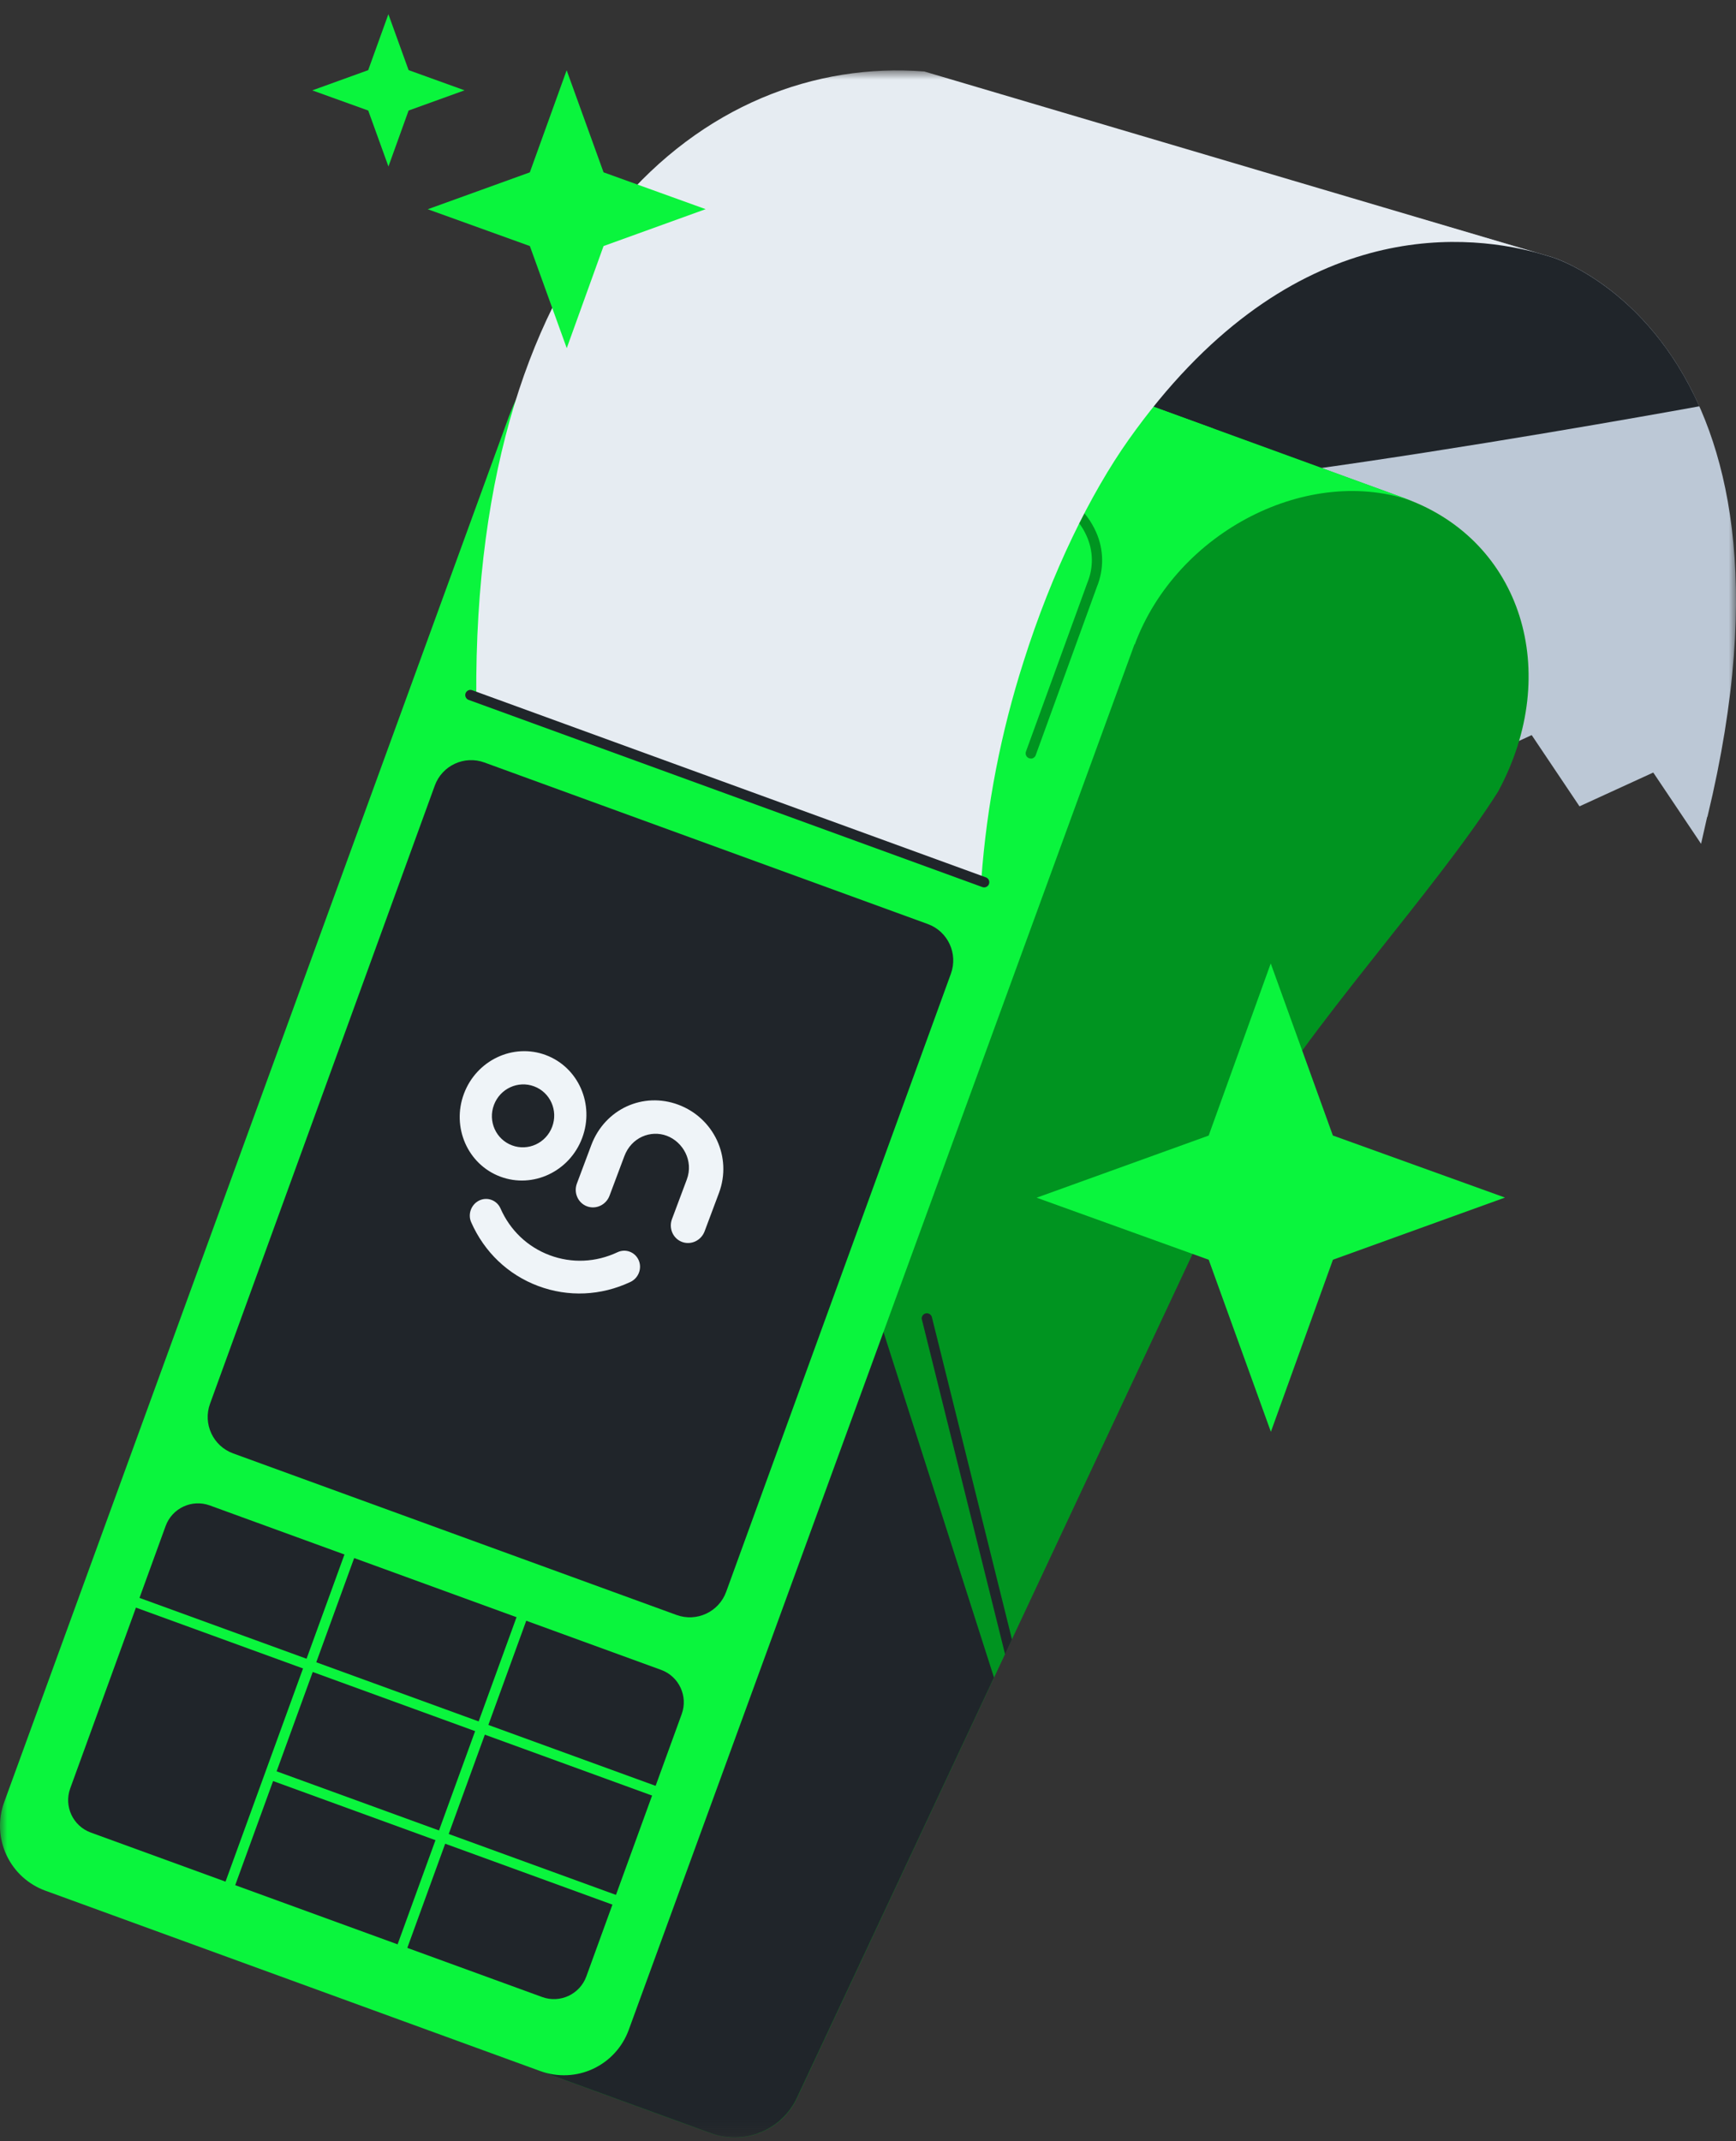
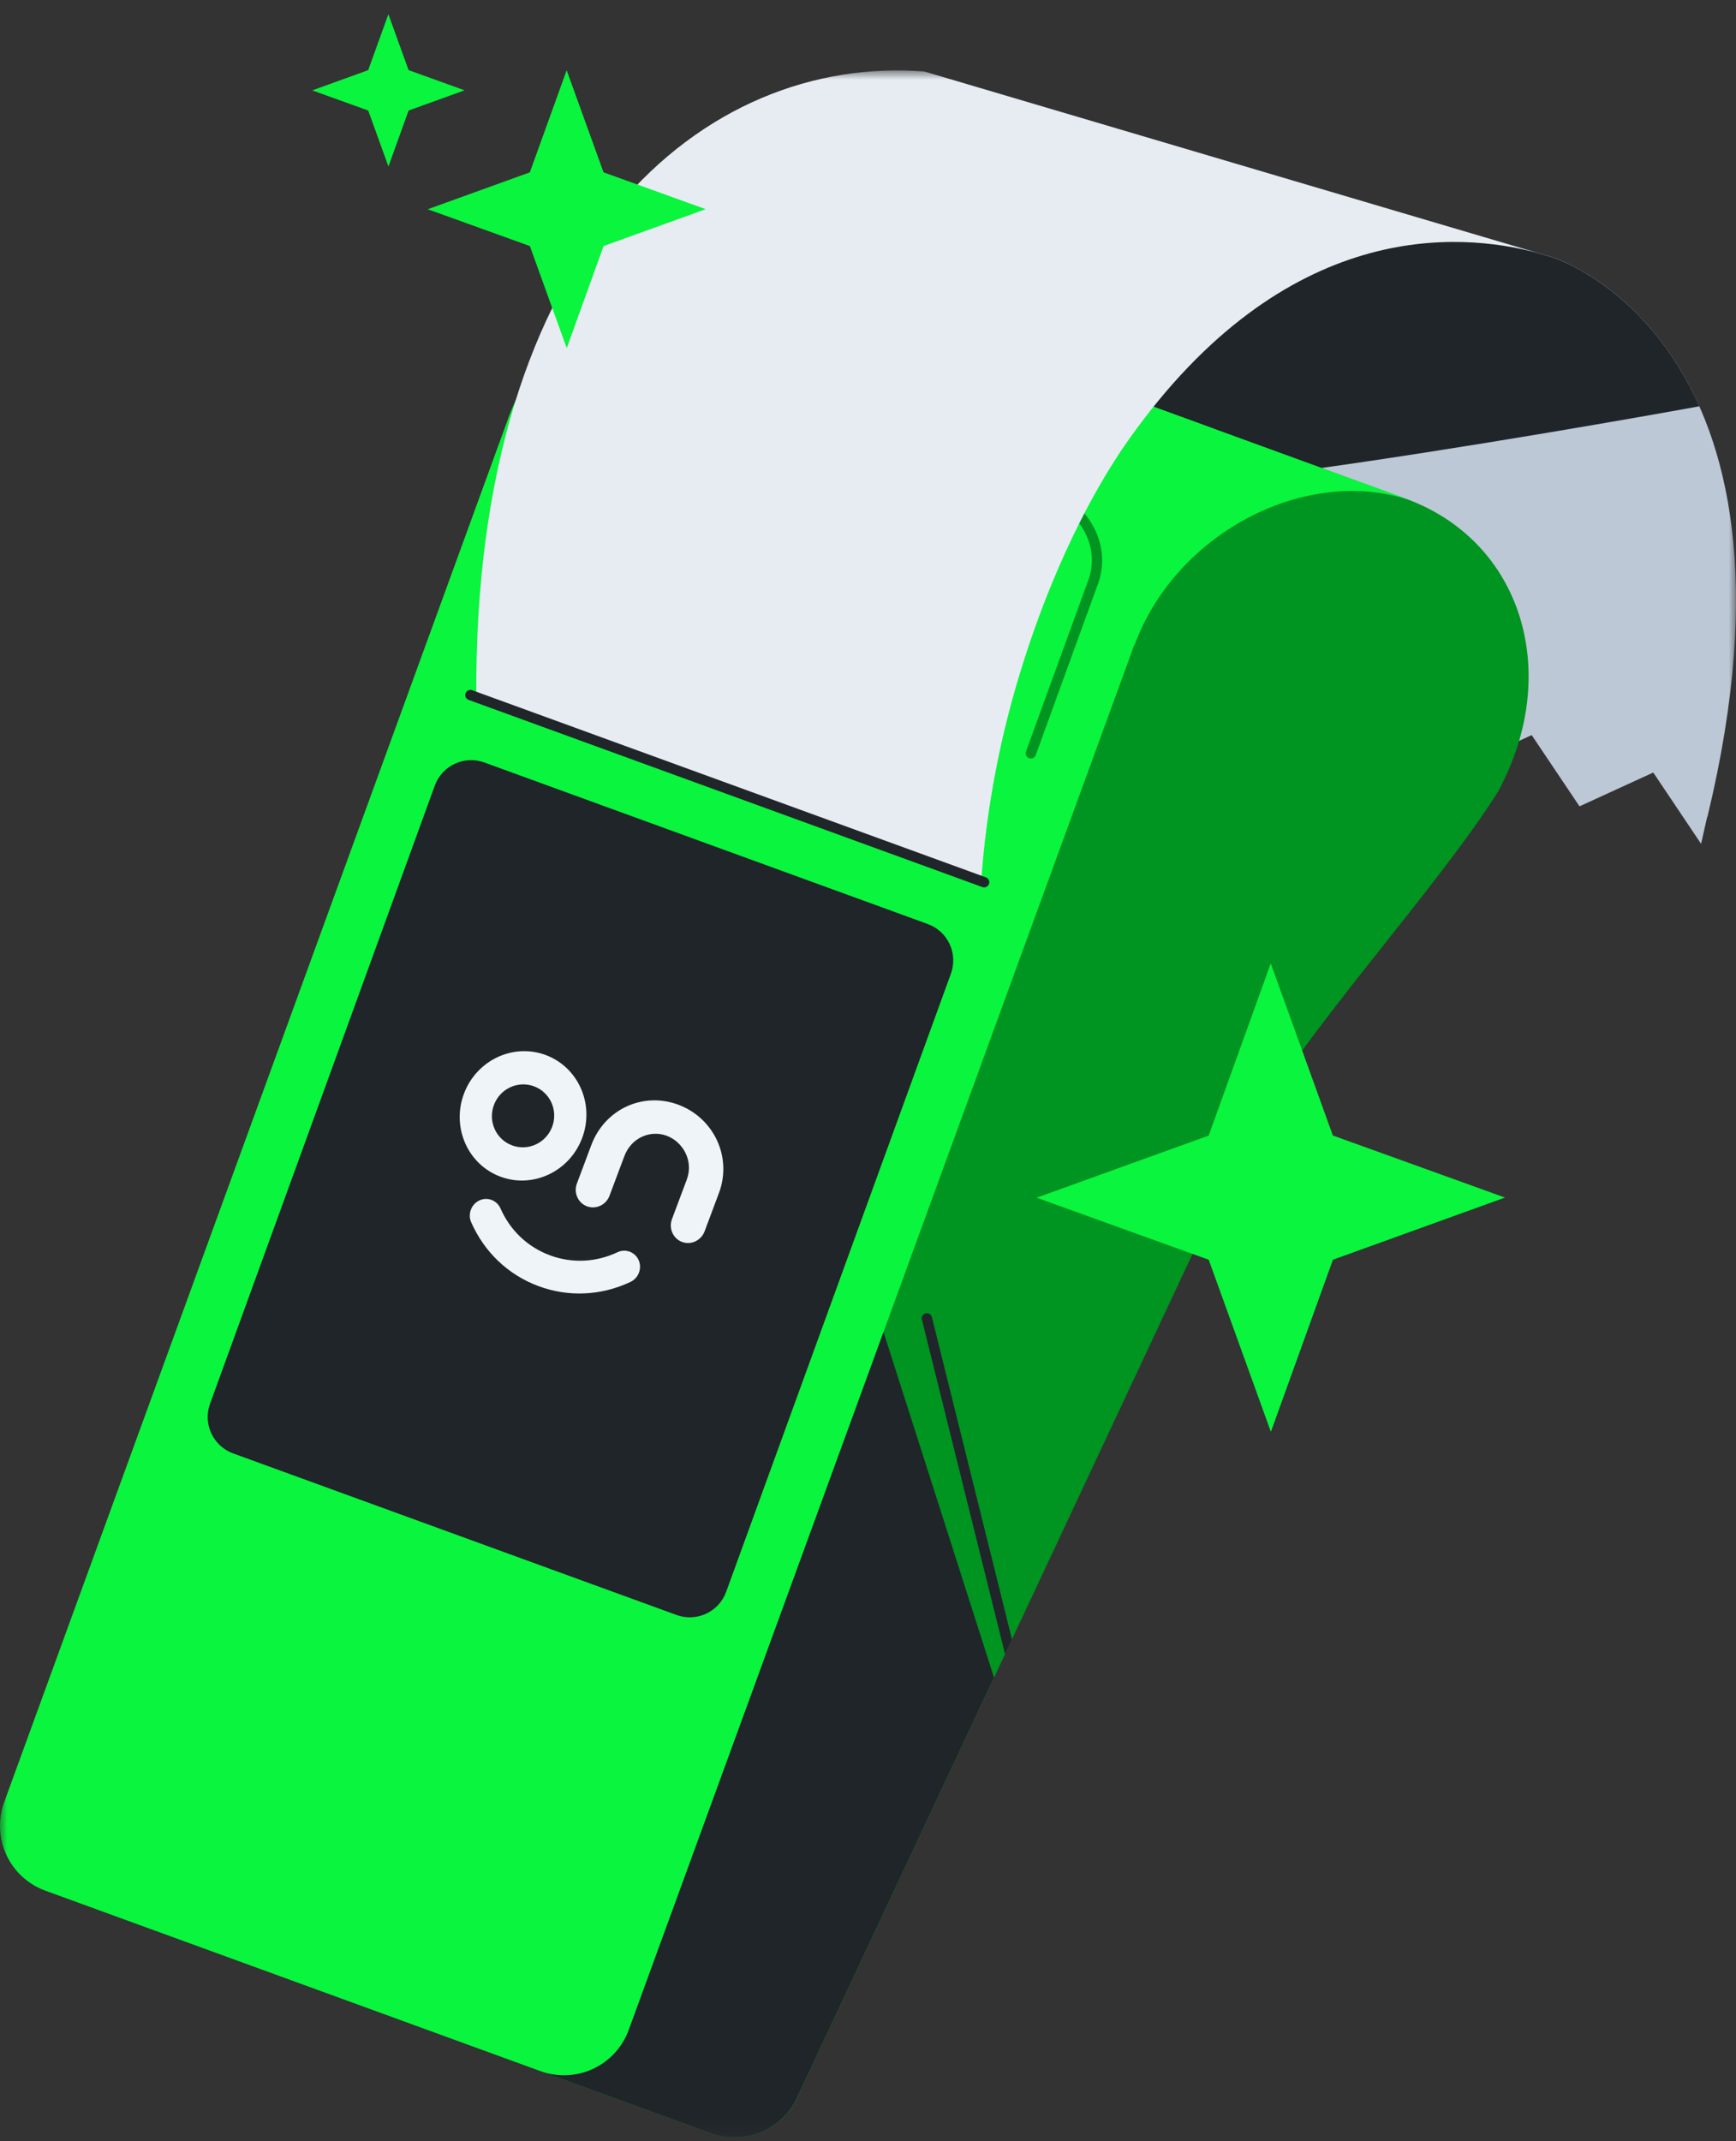
<svg xmlns="http://www.w3.org/2000/svg" width="120" height="148" viewBox="0 0 120 148" fill="none">
  <rect x="0" y="0" width="120" height="148" fill="#333333" stroke="none" />
  <mask id="mask0_2_2050" style="mask-type:luminance" maskUnits="userSpaceOnUse" x="0" y="4" width="120" height="144">
    <path d="M0 4.866H120V147.743H0V4.866Z" fill="white" />
  </mask>
  <g mask="url(#mask0_2_2050)">
    <path d="M118.024 56.462H118.007L117.586 58.324L114.281 53.397L109.182 55.733L105.877 50.809L100.779 53.152L97.476 48.227L92.378 50.572L89.075 45.645L83.977 47.991L80.683 43.071L75.585 45.417L72.282 40.49L67.186 42.835L67.15 42.959L67.1 42.943C69.567 38.592 70.996 36.593 72.308 33.143C72.358 32.995 72.411 32.855 72.468 32.712C72.597 32.35 72.727 31.997 72.849 31.649C72.915 31.458 72.978 31.274 73.039 31.089C73.192 30.645 73.33 30.214 73.459 29.785C73.525 29.566 73.59 29.349 73.649 29.132C73.709 28.915 73.77 28.707 73.823 28.5C73.951 28.023 74.061 27.558 74.171 27.101C74.216 26.908 74.263 26.717 74.297 26.529C75.028 23.068 75.092 20.093 74.628 17.471C74.597 17.271 74.556 17.075 74.516 16.887C74.475 16.699 74.432 16.503 74.385 16.317C74.162 15.401 73.865 14.505 73.494 13.638C73.347 13.297 73.194 12.961 73.03 12.634C72.532 11.644 71.951 10.698 71.294 9.805C71.08 9.5 70.851 9.207 70.613 8.916C70.496 8.768 70.375 8.62 70.253 8.477C69.646 7.762 68.994 7.064 68.298 6.382L107.294 17.776C107.389 17.797 125.97 23.58 118.024 56.462Z" fill="#BCC8D6" />
-     <path d="M72.3 33.144C70.988 36.591 117.466 28.083 117.466 28.083C113.775 19.791 107.353 17.796 107.295 17.784L68.302 6.392C68.999 7.076 69.65 7.772 70.257 8.49C70.378 8.633 70.495 8.781 70.617 8.928C70.855 9.216 71.082 9.512 71.3 9.818C71.957 10.71 72.537 11.655 73.036 12.645C73.2 12.971 73.353 13.307 73.498 13.648C73.868 14.516 74.166 15.413 74.388 16.33C74.436 16.513 74.477 16.704 74.519 16.899C74.562 17.095 74.6 17.283 74.631 17.481C75.096 20.103 75.034 23.075 74.3 26.539C74.267 26.725 74.222 26.918 74.174 27.108C74.069 27.569 73.955 28.036 73.826 28.51C73.774 28.717 73.715 28.93 73.653 29.142C73.591 29.354 73.529 29.576 73.465 29.793C73.336 30.221 73.195 30.655 73.043 31.099C72.981 31.282 72.921 31.468 72.853 31.659C72.733 32.007 72.6 32.357 72.472 32.722C72.414 32.863 72.364 33.006 72.312 33.153L72.3 33.144Z" fill="#20252A" />
+     <path d="M72.3 33.144C70.988 36.591 117.466 28.083 117.466 28.083C113.775 19.791 107.353 17.796 107.295 17.784L68.302 6.392C68.999 7.076 69.65 7.772 70.257 8.49C70.378 8.633 70.495 8.781 70.617 8.928C70.855 9.216 71.082 9.512 71.3 9.818C71.957 10.71 72.537 11.655 73.036 12.645C73.2 12.971 73.353 13.307 73.498 13.648C73.868 14.516 74.166 15.413 74.388 16.33C74.436 16.513 74.477 16.704 74.519 16.899C74.562 17.095 74.6 17.283 74.631 17.481C75.096 20.103 75.034 23.075 74.3 26.539C74.267 26.725 74.222 26.918 74.174 27.108C74.069 27.569 73.955 28.036 73.826 28.51C73.774 28.717 73.715 28.93 73.653 29.142C73.591 29.354 73.529 29.576 73.465 29.793C73.336 30.221 73.195 30.655 73.043 31.099C72.981 31.282 72.921 31.468 72.853 31.659C72.414 32.863 72.364 33.006 72.312 33.153L72.3 33.144Z" fill="#20252A" />
    <path d="M27.265 139.478L49.158 147.456C50.276 147.863 51.505 147.838 52.605 147.383C53.704 146.929 54.594 146.079 55.099 145L69.47 114.34L69.947 113.315L80.527 90.742L86.48 78.044C90.028 71.463 99.31 61.471 103.563 54.699C108.019 46.437 105.154 37.379 97.179 34.474L69.935 24.548L41.376 101.473L27.265 139.478Z" fill="#009420" />
    <path d="M60.993 91.823L68.709 115.95L55.09 144.996C54.584 146.074 53.695 146.923 52.596 147.376C51.497 147.83 50.268 147.856 49.151 147.45L27.267 139.476L60.993 91.823Z" fill="#20252A" />
    <path d="M43.459 140.31L83.865 29.621L54.513 18.928C47.248 16.28 38.082 20.959 35.175 28.797L0.287 124.571C0.072 125.16 -0.024 125.786 0.004 126.413C0.032 127.039 0.183 127.654 0.448 128.221C0.714 128.79 1.088 129.3 1.551 129.723C2.014 130.145 2.555 130.473 3.144 130.685L37.358 143.154C38.544 143.585 39.853 143.529 40.996 142.995C42.14 142.463 43.026 141.496 43.459 140.31Z" fill="#0AF53D" />
    <path d="M78.999 27.843L97.774 34.681C90.508 32.036 81.343 36.715 78.435 44.552L75.425 34.479L78.999 27.843Z" fill="#0AF53D" />
-     <path d="M37.478 138.033L6.278 126.665C5.042 126.215 4.405 124.848 4.855 123.61L11.448 105.479C11.898 104.242 13.264 103.604 14.5 104.054L45.7 115.421C46.936 115.871 47.573 117.239 47.123 118.476L40.53 136.608C40.081 137.845 38.714 138.483 37.478 138.033Z" fill="#20252A" />
    <path d="M46.768 111.626L16.116 100.458C14.729 99.953 14.013 98.416 14.518 97.027L30.054 54.301C30.559 52.912 32.093 52.196 33.481 52.702L64.133 63.869C65.521 64.374 66.236 65.91 65.731 67.3L50.196 110.026C49.691 111.415 48.156 112.131 46.768 111.626Z" fill="#20252A" />
    <path d="M37.198 88.886C35.118 88.107 33.477 86.541 32.569 84.478C32.322 83.914 32.575 83.241 33.133 82.974C33.689 82.712 34.344 82.957 34.595 83.522C35.258 85.036 36.465 86.186 37.995 86.759C39.524 87.332 41.19 87.258 42.685 86.553C43.241 86.29 43.896 86.536 44.147 87.101C44.394 87.665 44.142 88.338 43.584 88.604C41.542 89.567 39.278 89.665 37.198 88.886Z" fill="#EFF4F8" />
    <path d="M46.895 76.359C44.458 75.446 41.808 76.652 40.872 79.15L39.878 81.802C39.639 82.44 39.952 83.146 40.573 83.379C41.194 83.612 41.894 83.285 42.133 82.646L43.157 79.915C43.645 78.61 44.982 78.09 46.091 78.505C47.2 78.921 47.962 80.228 47.473 81.532L46.45 84.263C46.211 84.902 46.523 85.609 47.144 85.841C47.766 86.074 48.465 85.747 48.705 85.108L49.698 82.457C50.63 79.958 49.328 77.271 46.895 76.359Z" fill="#EFF4F8" />
    <path d="M37.73 72.926C35.475 72.081 32.939 73.278 32.07 75.596C31.202 77.914 32.327 80.482 34.582 81.327C36.837 82.172 39.373 80.976 40.242 78.657C41.11 76.339 39.989 73.772 37.73 72.926ZM35.392 79.166C34.279 78.749 33.72 77.501 34.143 76.373C34.566 75.244 35.807 74.671 36.92 75.088C38.032 75.504 38.592 76.752 38.169 77.881C37.746 79.01 36.505 79.583 35.392 79.166Z" fill="#EFF4F8" />
    <path d="M71.26 52.076L75.491 40.435C76.558 37.825 75.032 34.978 71.969 33.863L47.728 25.032C44.237 23.759 40.17 25.232 38.955 28.209" fill="#0AF53D" />
    <path d="M71.258 52.434C71.332 52.434 71.403 52.411 71.463 52.368C71.524 52.325 71.569 52.265 71.594 52.196L75.825 40.554C76.072 39.952 76.194 39.306 76.184 38.655C76.173 38.004 76.03 37.362 75.763 36.769C75.116 35.303 73.811 34.147 72.091 33.525L47.85 24.693C44.147 23.344 39.92 24.891 38.622 28.071C38.605 28.114 38.596 28.161 38.596 28.208C38.596 28.255 38.605 28.302 38.623 28.345C38.642 28.388 38.668 28.428 38.701 28.461C38.735 28.494 38.774 28.52 38.818 28.538C38.861 28.556 38.908 28.565 38.955 28.565C39.002 28.565 39.048 28.555 39.092 28.537C39.135 28.519 39.174 28.492 39.207 28.459C39.24 28.426 39.267 28.386 39.284 28.343C40.423 25.556 44.309 24.164 47.605 25.365L71.846 34.185C73.382 34.743 74.542 35.76 75.111 37.045C75.341 37.552 75.464 38.102 75.473 38.658C75.481 39.215 75.375 39.768 75.161 40.282L70.917 51.953C70.898 52.006 70.892 52.064 70.9 52.12C70.908 52.177 70.929 52.231 70.962 52.278C70.995 52.324 71.039 52.362 71.089 52.389C71.14 52.415 71.196 52.429 71.253 52.429L71.258 52.434Z" fill="#009420" />
    <path d="M8.883 110.169L45.688 123.571L45.444 124.243L8.639 110.841L8.883 110.169Z" fill="#0AF53D" />
    <path d="M24.163 106.476L24.834 106.721L15.709 131.816L15.038 131.573L24.163 106.476Z" fill="#0AF53D" />
    <path d="M36.057 110.812L36.728 111.057L27.604 136.153L26.932 135.908L36.057 110.812Z" fill="#0AF53D" />
    <path d="M18.725 122.288L43.001 131.128L42.756 131.8L18.481 122.96L18.725 122.288Z" fill="#0AF53D" />
    <path d="M63.731 91.228L69.475 114.338L69.951 113.313L64.42 91.057C64.41 91.01 64.391 90.965 64.363 90.925C64.336 90.886 64.301 90.852 64.26 90.827C64.219 90.801 64.174 90.784 64.127 90.776C64.079 90.769 64.031 90.77 63.984 90.782C63.937 90.794 63.893 90.814 63.855 90.843C63.817 90.872 63.784 90.909 63.76 90.95C63.736 90.992 63.721 91.038 63.715 91.086C63.709 91.134 63.713 91.182 63.727 91.228H63.731Z" fill="#20252A" />
    <path d="M32.923 48.222L34.518 48.796L67.835 60.836V60.76C68.211 55.657 69.19 50.616 70.749 45.743C72.712 39.524 75.386 34.108 78.019 30.39C88.897 15.041 100.899 16.052 106.223 17.466L63.891 4.94C48.791 3.769 32.711 16.679 32.923 48.222Z" fill="#E6ECF2" />
    <path d="M68.027 61.336C68.111 61.336 68.192 61.306 68.257 61.252C68.321 61.198 68.364 61.123 68.378 61.04C68.393 60.957 68.378 60.872 68.336 60.799C68.294 60.726 68.227 60.671 68.148 60.642L32.613 47.697C32.526 47.673 32.433 47.682 32.353 47.724C32.273 47.766 32.212 47.837 32.181 47.922C32.151 48.007 32.154 48.1 32.19 48.183C32.226 48.266 32.292 48.332 32.374 48.369L67.906 61.314C67.945 61.328 67.986 61.336 68.027 61.336Z" fill="#20252A" />
  </g>
  <path d="M87.849 98.966L83.552 87.073L71.657 82.784L83.549 78.49L87.839 66.592L92.133 78.485L104.031 82.775L92.138 87.071L87.849 98.966Z" fill="#0AF53D" />
  <path d="M39.176 24.064L36.626 17.007L29.569 14.463L36.624 11.913L39.17 4.856L41.72 11.911L48.777 14.457L41.72 17.007L39.176 24.064Z" fill="#0AF53D" />
  <path d="M26.851 11.508L25.453 7.64L21.586 6.247L25.451 4.849L26.847 0.982L28.244 4.847L32.112 6.243L28.244 7.64L26.851 11.508Z" fill="#0AF53D" />
</svg>